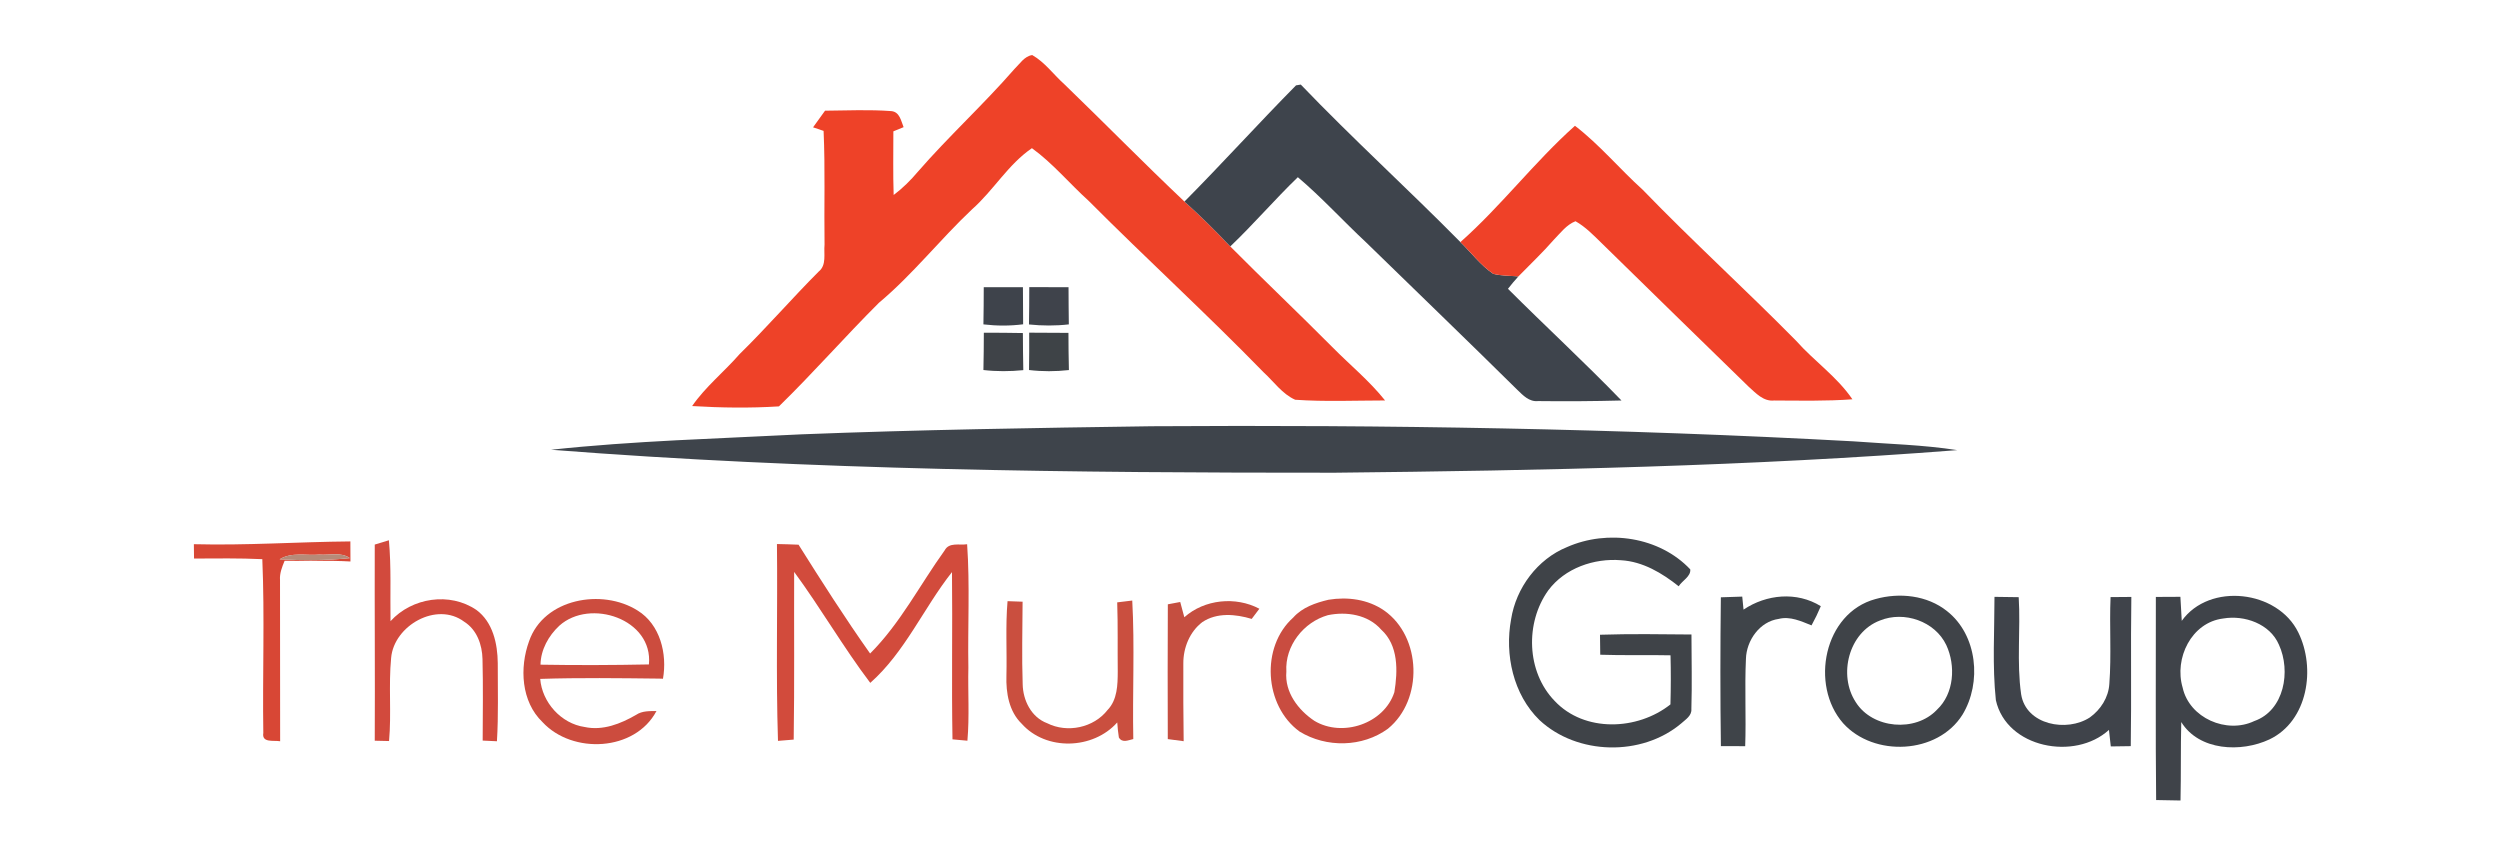
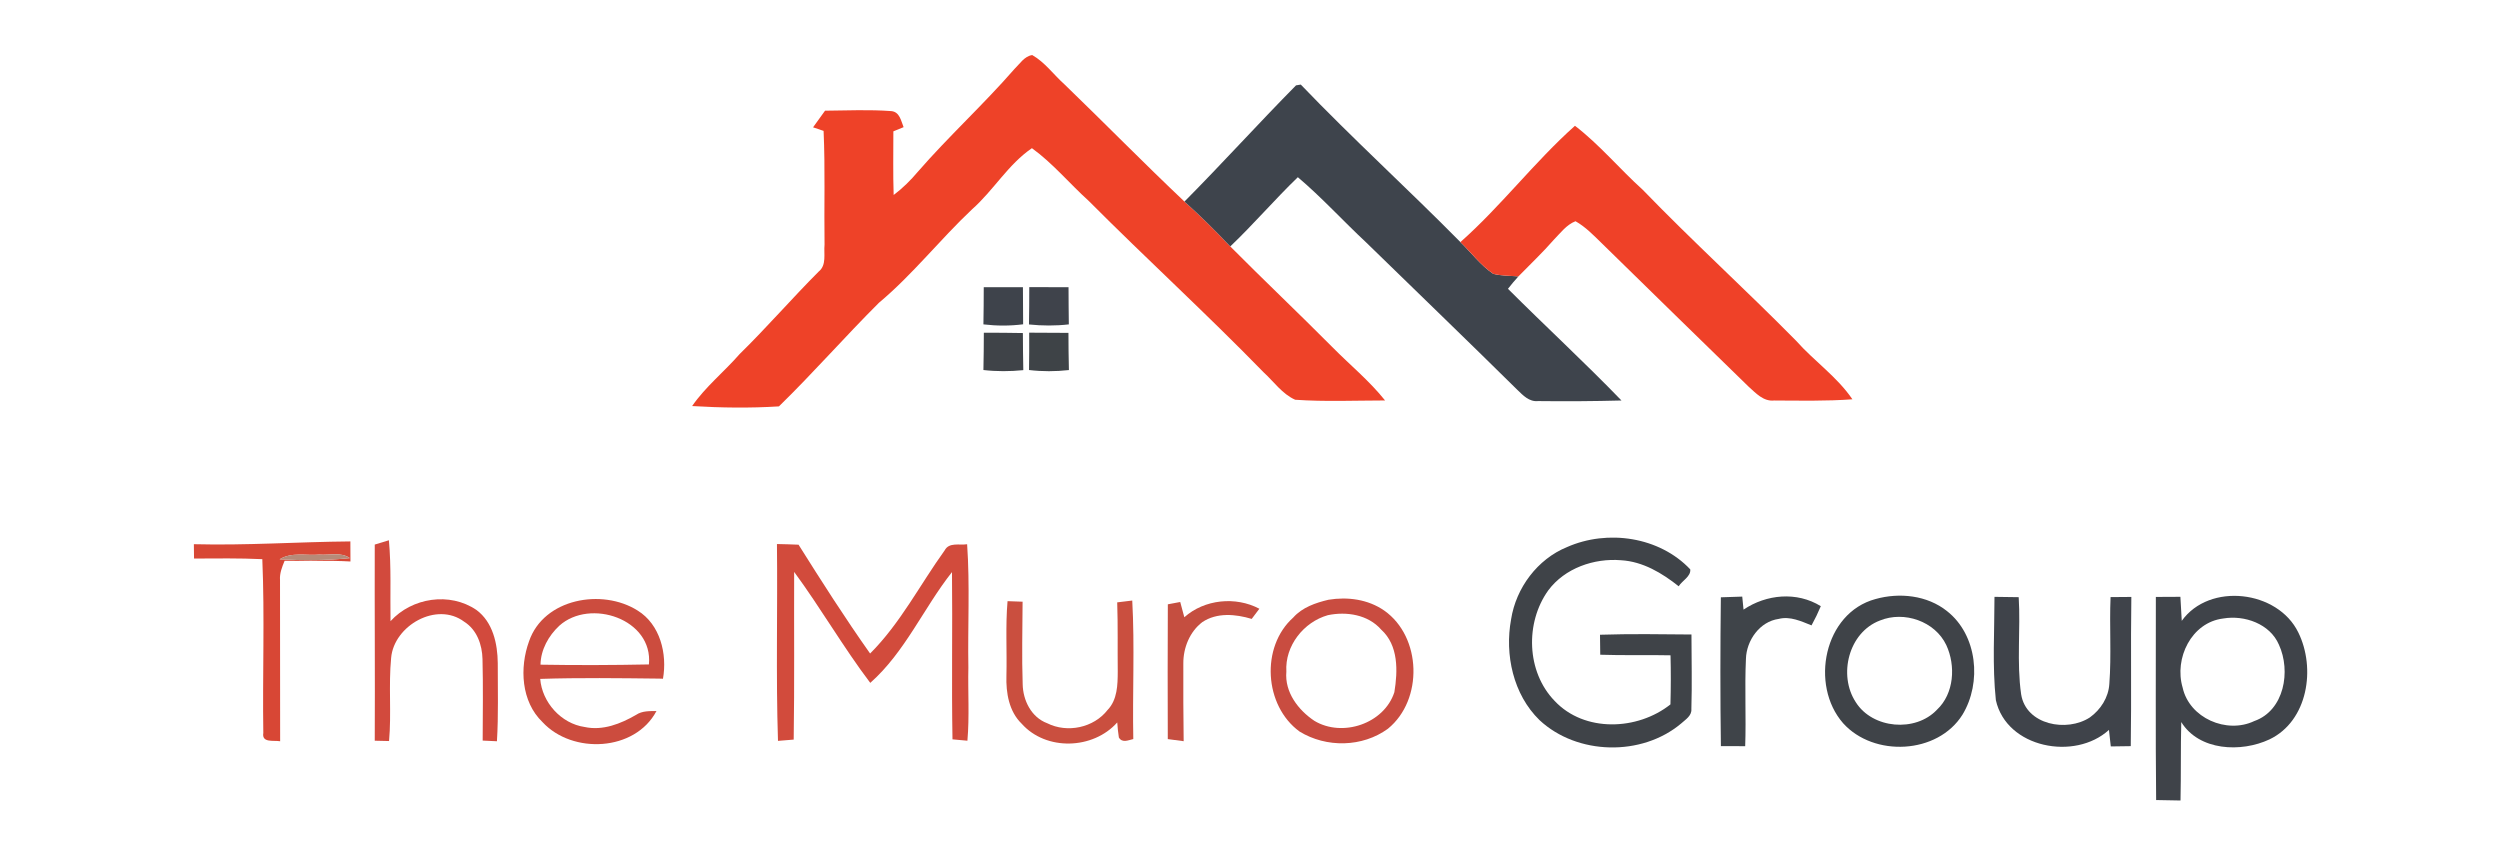
<svg xmlns="http://www.w3.org/2000/svg" width="603pt" height="209pt" viewBox="0 0 603 209" version="1.1">
  <g id="#ffffffff">
</g>
  <g id="#ee4228ff">
    <path fill="#ee4228" opacity="1.00" d=" M 244.67 16.66 C 245.96 15.42 247.06 13.57 248.97 13.28 C 252.01 15.00 254.11 17.98 256.70 20.30 C 266.42 29.68 275.87 39.34 285.69 48.62 C 289.54 52.05 293.19 55.70 296.74 59.44 C 304.85 67.60 313.21 75.52 321.32 83.68 C 325.57 87.99 330.29 91.84 334.08 96.59 C 326.85 96.60 319.60 96.92 312.40 96.42 C 309.29 95.04 307.26 92.07 304.80 89.82 C 291.04 75.69 276.48 62.39 262.57 48.43 C 257.95 44.26 253.96 39.40 248.90 35.74 C 243.15 39.67 239.64 45.91 234.47 50.48 C 226.74 57.76 220.16 66.20 212.00 73.03 C 203.80 81.20 196.16 89.95 187.88 98.02 C 180.93 98.46 173.90 98.36 166.94 97.94 C 170.18 93.26 174.68 89.67 178.40 85.40 C 184.96 78.97 190.98 72.01 197.46 65.51 C 199.43 63.95 198.66 61.19 198.88 59.02 C 198.75 49.87 199.06 40.71 198.65 31.57 C 198.01 31.35 196.75 30.92 196.11 30.71 C 197.07 29.37 198.04 28.04 199.00 26.70 C 204.33 26.65 209.68 26.40 215.00 26.80 C 217.01 27.00 217.33 29.15 217.95 30.67 C 217.33 30.92 216.10 31.43 215.48 31.68 C 215.48 36.80 215.38 41.92 215.55 47.03 C 217.72 45.40 219.65 43.49 221.40 41.41 C 228.84 32.86 237.23 25.20 244.67 16.66 Z" />
  </g>
  <g id="#3e444cff">
    <path fill="#3e444c" opacity="1.00" d=" M 312.60 20.59 C 312.89 20.54 313.46 20.45 313.75 20.40 C 326.23 33.42 339.58 45.56 352.25 58.39 C 354.88 60.95 357.11 63.98 360.17 66.05 C 362.15 66.54 364.22 66.52 366.25 66.66 C 365.36 67.62 364.53 68.63 363.72 69.66 C 372.77 78.71 382.21 87.40 391.10 96.60 C 384.39 96.78 377.67 96.82 370.97 96.74 C 368.84 96.96 367.36 95.36 365.98 94.03 C 353.90 82.10 341.67 70.33 329.52 58.48 C 323.96 53.30 318.84 47.65 313.04 42.74 C 307.44 48.14 302.38 54.07 296.74 59.44 C 293.19 55.70 289.54 52.05 285.69 48.62 C 294.81 39.42 303.51 29.80 312.60 20.59 Z" />
  </g>
  <g id="#ef4128ff">
    <path fill="#ef4128" opacity="1.00" d=" M 352.25 58.39 C 362.08 49.69 370.08 39.08 379.88 30.34 C 385.85 34.92 390.66 40.76 396.23 45.78 C 408.25 58.21 421.06 69.85 433.21 82.18 C 437.55 87.08 443.10 90.86 446.80 96.31 C 440.53 96.77 434.22 96.63 427.93 96.60 C 425.33 96.89 423.51 94.81 421.75 93.25 C 409.93 81.74 398.12 70.22 386.34 58.67 C 384.37 56.75 382.43 54.72 380.01 53.36 C 377.83 54.21 376.39 56.19 374.80 57.81 C 372.10 60.91 369.11 63.72 366.25 66.66 C 364.22 66.52 362.15 66.54 360.17 66.05 C 357.11 63.98 354.88 60.95 352.25 58.39 Z" />
  </g>
  <g id="#fbfdfcff">
</g>
  <g id="#3e434bff">
    <path fill="#3e434b" opacity="1.00" d=" M 237.28 69.28 C 240.43 69.27 243.58 69.26 246.73 69.27 C 246.74 72.26 246.74 75.24 246.78 78.22 C 243.60 78.63 240.38 78.62 237.20 78.24 C 237.26 75.25 237.27 72.27 237.28 69.28 Z" />
  </g>
  <g id="#3f434bff">
    <path fill="#3f434b" opacity="1.00" d=" M 248.26 69.25 C 251.42 69.24 254.57 69.25 257.73 69.28 C 257.75 72.27 257.75 75.26 257.80 78.24 C 254.61 78.61 251.38 78.59 248.19 78.26 C 248.25 75.25 248.25 72.25 248.26 69.25 Z" />
  </g>
  <g id="#3f4348ff">
    <path fill="#3f4348" opacity="1.00" d=" M 237.30 80.25 C 240.44 80.24 243.58 80.28 246.72 80.33 C 246.74 83.31 246.75 86.30 246.82 89.28 C 243.62 89.60 240.39 89.62 237.20 89.25 C 237.27 86.25 237.29 83.25 237.30 80.25 Z" />
    <path fill="#3f4348" opacity="1.00" d=" M 377.98 131.95 C 387.75 127.64 400.24 129.45 407.69 137.33 C 407.88 139.04 405.73 140.06 404.90 141.41 C 400.89 138.22 396.26 135.44 391.01 135.13 C 384.49 134.59 377.43 137.03 373.44 142.40 C 367.83 150.22 368.18 162.04 374.97 169.05 C 382.15 176.73 394.99 176.20 402.91 169.90 C 403.02 165.95 403.03 162.00 402.93 158.06 C 397.28 157.93 391.63 158.12 385.98 157.92 C 385.96 156.31 385.95 154.71 385.92 153.10 C 393.27 152.86 400.62 152.97 407.98 153.04 C 407.99 159.03 408.14 165.03 407.96 171.02 C 408.09 172.65 406.53 173.56 405.49 174.51 C 395.98 182.51 380.41 182.16 371.33 173.69 C 364.98 167.51 362.90 157.89 364.48 149.36 C 365.67 141.80 370.83 134.86 377.98 131.95 Z" />
    <path fill="#3f4348" opacity="1.00" d=" M 452.37 144.49 C 458.14 142.87 464.83 143.57 469.62 147.40 C 476.96 153.16 478.05 164.65 473.35 172.38 C 467.35 181.96 451.95 182.67 444.55 174.43 C 436.51 165.23 439.91 147.85 452.37 144.49 M 453.46 149.66 C 445.88 152.51 443.31 162.83 447.62 169.38 C 451.67 175.80 462.02 176.68 467.19 171.19 C 471.35 167.30 471.75 160.56 469.45 155.60 C 466.72 149.83 459.26 147.30 453.46 149.66 Z" />
  </g>
  <g id="#3e4347ff">
    <path fill="#3e4347" opacity="1.00" d=" M 248.24 80.24 C 251.39 80.26 254.55 80.25 257.71 80.29 C 257.73 83.28 257.73 86.27 257.82 89.26 C 254.62 89.62 251.39 89.63 248.20 89.25 C 248.25 86.24 248.26 83.24 248.24 80.24 Z" />
  </g>
  <g id="#3e444bff">
-     <path fill="#3e444b" opacity="1.00" d=" M 193.32 104.76 C 221.47 103.66 249.64 103.21 277.81 102.81 C 334.24 102.44 390.69 103.37 447.05 106.45 C 455.40 107.09 463.82 107.28 472.10 108.57 C 422.17 112.46 372.06 113.49 322.00 114.02 C 258.94 114.05 195.81 113.39 132.91 108.48 C 152.97 106.32 173.17 105.80 193.32 104.76 Z" />
-   </g>
+     </g>
  <g id="#d84735ff">
    <path fill="#d84735" opacity="1.00" d=" M 46.76 131.26 C 59.36 131.59 71.91 130.70 84.51 130.59 C 84.50 132.21 84.51 133.82 84.53 135.43 C 79.24 135.13 73.94 135.35 68.65 135.26 C 68.03 136.76 67.41 138.30 67.54 139.96 C 67.56 152.90 67.55 165.84 67.57 178.79 C 66.07 178.51 63.10 179.26 63.51 176.80 C 63.30 162.83 63.86 148.83 63.27 134.87 C 57.78 134.61 52.29 134.70 46.80 134.72 C 46.77 133.56 46.76 132.41 46.76 131.26 M 67.44 134.91 C 73.08 135.22 78.76 135.19 84.38 134.62 C 82.24 133.08 79.45 133.97 77.02 133.77 C 73.83 134.05 70.29 133.11 67.44 134.91 Z" />
  </g>
  <g id="#d24a3dff">
    <path fill="#d24a3d" opacity="1.00" d=" M 90.39 131.35 C 91.53 131.01 92.67 130.66 93.80 130.31 C 94.40 136.80 94.09 143.32 94.19 149.83 C 99.36 144.13 108.49 142.74 114.91 147.12 C 118.89 150.05 120.02 155.27 120.06 159.95 C 120.04 166.23 120.25 172.52 119.86 178.79 C 118.71 178.73 117.57 178.67 116.42 178.63 C 116.45 172.08 116.54 165.53 116.38 158.98 C 116.30 155.51 115.03 151.90 111.98 149.97 C 105.35 144.98 95.01 150.90 94.34 158.69 C 93.70 165.36 94.44 172.07 93.84 178.74 C 92.69 178.70 91.54 178.67 90.39 178.66 C 90.47 162.89 90.34 147.12 90.39 131.35 Z" />
  </g>
  <g id="#d24b3cff">
    <path fill="#d24b3c" opacity="1.00" d=" M 187.40 131.22 C 189.13 131.26 190.87 131.30 192.61 131.38 C 198.18 140.24 203.82 149.08 209.87 157.63 C 217.17 150.33 221.87 141.07 227.84 132.77 C 228.90 130.72 231.42 131.56 233.27 131.27 C 233.96 141.16 233.40 151.09 233.57 161.00 C 233.44 166.88 233.85 172.79 233.34 178.66 C 232.44 178.58 230.64 178.41 229.74 178.33 C 229.50 164.88 229.77 151.43 229.62 137.99 C 222.75 146.67 218.32 157.26 209.91 164.71 C 203.37 156.07 197.96 146.66 191.55 137.94 C 191.50 151.42 191.64 164.91 191.44 178.39 C 190.49 178.47 188.60 178.62 187.65 178.70 C 187.14 162.88 187.58 147.04 187.40 131.22 Z" />
  </g>
  <g id="#b68b79ff">
    <path fill="#b68b79" opacity="1.00" d=" M 67.44 134.91 C 70.29 133.11 73.83 134.05 77.02 133.77 C 79.45 133.97 82.24 133.08 84.38 134.62 C 78.76 135.19 73.08 135.22 67.44 134.91 Z" />
  </g>
  <g id="#c94c40ff">
    <path fill="#c94c40" opacity="1.00" d=" M 320.43 144.66 C 325.05 143.90 329.97 144.55 333.88 147.27 C 342.92 153.63 343.31 168.81 334.78 175.76 C 328.62 180.27 319.90 180.41 313.44 176.44 C 304.91 170.22 304.03 156.01 311.93 148.95 C 314.11 146.49 317.33 145.40 320.43 144.66 M 320.28 148.38 C 314.42 150.04 309.89 155.80 310.27 161.99 C 309.83 166.93 313.11 171.25 317.02 173.86 C 323.77 177.93 333.85 174.57 336.32 166.96 C 337.16 161.85 337.34 155.66 333.15 151.87 C 329.99 148.25 324.79 147.44 320.28 148.38 Z" />
  </g>
  <g id="#3f4449ff">
    <path fill="#3f4449" opacity="1.00" d=" M 415.07 144.07 C 416.78 144.01 418.50 143.95 420.23 143.90 C 420.31 144.68 420.46 146.25 420.54 147.04 C 426.07 143.32 433.39 142.63 439.18 146.21 C 438.52 147.79 437.77 149.34 436.94 150.84 C 434.44 149.85 431.78 148.58 429.03 149.28 C 424.44 149.91 421.24 154.48 421.12 158.92 C 420.79 165.93 421.19 172.96 420.94 179.98 C 418.98 179.99 417.03 179.99 415.08 179.96 C 414.91 168.00 414.93 156.03 415.07 144.07 Z" />
  </g>
  <g id="#3f434aff">
    <path fill="#3f434a" opacity="1.00" d=" M 481.07 143.96 C 483.01 143.99 484.96 144.01 486.91 144.04 C 487.39 151.84 486.39 159.72 487.50 167.47 C 488.68 174.88 498.55 176.67 504.08 173.04 C 506.69 171.16 508.56 168.24 508.77 164.99 C 509.30 158.01 508.77 151.00 509.07 144.02 C 510.73 144.00 512.40 143.98 514.08 143.98 C 513.90 155.97 514.13 167.97 513.94 179.97 C 512.33 179.99 510.72 180.02 509.12 180.04 C 508.97 178.71 508.82 177.38 508.68 176.05 C 500.46 183.57 483.96 180.43 481.40 168.87 C 480.53 160.61 481.07 152.25 481.07 143.96 Z" />
  </g>
  <g id="#3f4349ff">
    <path fill="#3f4349" opacity="1.00" d=" M 519.99 143.98 C 521.95 143.97 523.93 143.97 525.91 143.95 C 526.01 145.88 526.14 147.81 526.24 149.75 C 532.91 140.41 549.40 142.36 554.35 152.55 C 558.60 161.14 556.70 173.89 547.40 178.34 C 540.58 181.54 530.44 181.14 526.12 174.16 C 525.96 180.47 526.08 186.77 525.94 193.08 C 523.97 193.03 522.01 193.00 520.06 192.97 C 519.89 176.64 520.02 160.31 519.99 143.98 M 536.25 149.18 C 528.55 150.12 524.37 158.82 526.45 165.84 C 528.06 173.19 537.07 177.10 543.73 173.92 C 550.99 171.37 552.60 161.85 549.68 155.51 C 547.52 150.46 541.38 148.31 536.25 149.18 Z" />
  </g>
  <g id="#cc4c3eff">
    <path fill="#cc4c3e" opacity="1.00" d=" M 127.61 154.67 C 131.15 144.36 145.23 141.85 153.79 147.26 C 159.24 150.62 160.97 157.71 159.91 163.71 L 158.94 163.68 C 149.39 163.57 139.84 163.44 130.30 163.75 C 130.75 169.41 135.34 174.53 141.01 175.35 C 145.38 176.30 149.71 174.58 153.43 172.42 C 154.88 171.44 156.66 171.52 158.34 171.50 C 153.17 181.27 138.07 181.99 130.84 174.16 C 125.69 169.21 125.29 161.03 127.61 154.67 M 134.91 150.92 C 132.31 153.34 130.43 156.71 130.37 160.32 C 139.09 160.47 147.81 160.44 156.52 160.26 C 157.57 149.31 142.32 144.25 134.91 150.92 Z" />
  </g>
  <g id="#ca4f3fff">
    <path fill="#ca4f3f" opacity="1.00" d=" M 243.02 145.00 C 244.23 145.04 245.44 145.09 246.65 145.13 C 246.62 151.76 246.44 158.40 246.67 165.02 C 246.74 168.93 248.75 173.01 252.58 174.44 C 257.43 176.88 263.82 175.54 267.16 171.23 C 269.51 168.79 269.59 165.18 269.60 162.00 C 269.54 156.43 269.66 150.86 269.47 145.29 C 270.67 145.15 271.88 145.00 273.10 144.85 C 273.71 155.97 273.13 167.13 273.35 178.26 C 272.15 178.53 270.68 179.28 269.87 177.88 C 269.68 176.67 269.56 175.46 269.48 174.25 C 263.66 180.80 252.32 181.17 246.43 174.56 C 243.36 171.59 242.62 167.10 242.75 163.01 C 242.90 157.00 242.50 150.99 243.02 145.00 Z" />
  </g>
  <g id="#c54e40ff">
    <path fill="#c54e40" opacity="1.00" d=" M 281.68 145.76 C 282.67 145.57 283.67 145.38 284.67 145.20 C 285.00 146.43 285.33 147.65 285.66 148.88 C 290.52 144.54 298.05 143.80 303.76 146.83 C 303.30 147.45 302.37 148.67 301.91 149.28 C 298.03 148.11 293.52 147.69 289.99 150.06 C 286.96 152.37 285.40 156.25 285.42 160.00 C 285.39 166.26 285.42 172.52 285.50 178.78 C 284.22 178.61 282.94 178.44 281.67 178.27 C 281.63 167.43 281.63 156.59 281.68 145.76 Z" />
  </g>
  <g id="#f9fafaff">
</g>
  <g id="#f9fcf9ff">
</g>
  <g id="#f9fdfeff">
</g>
  <g id="#f9fdfdff">
</g>
  <g id="#fafbf7ff">
</g>
</svg>